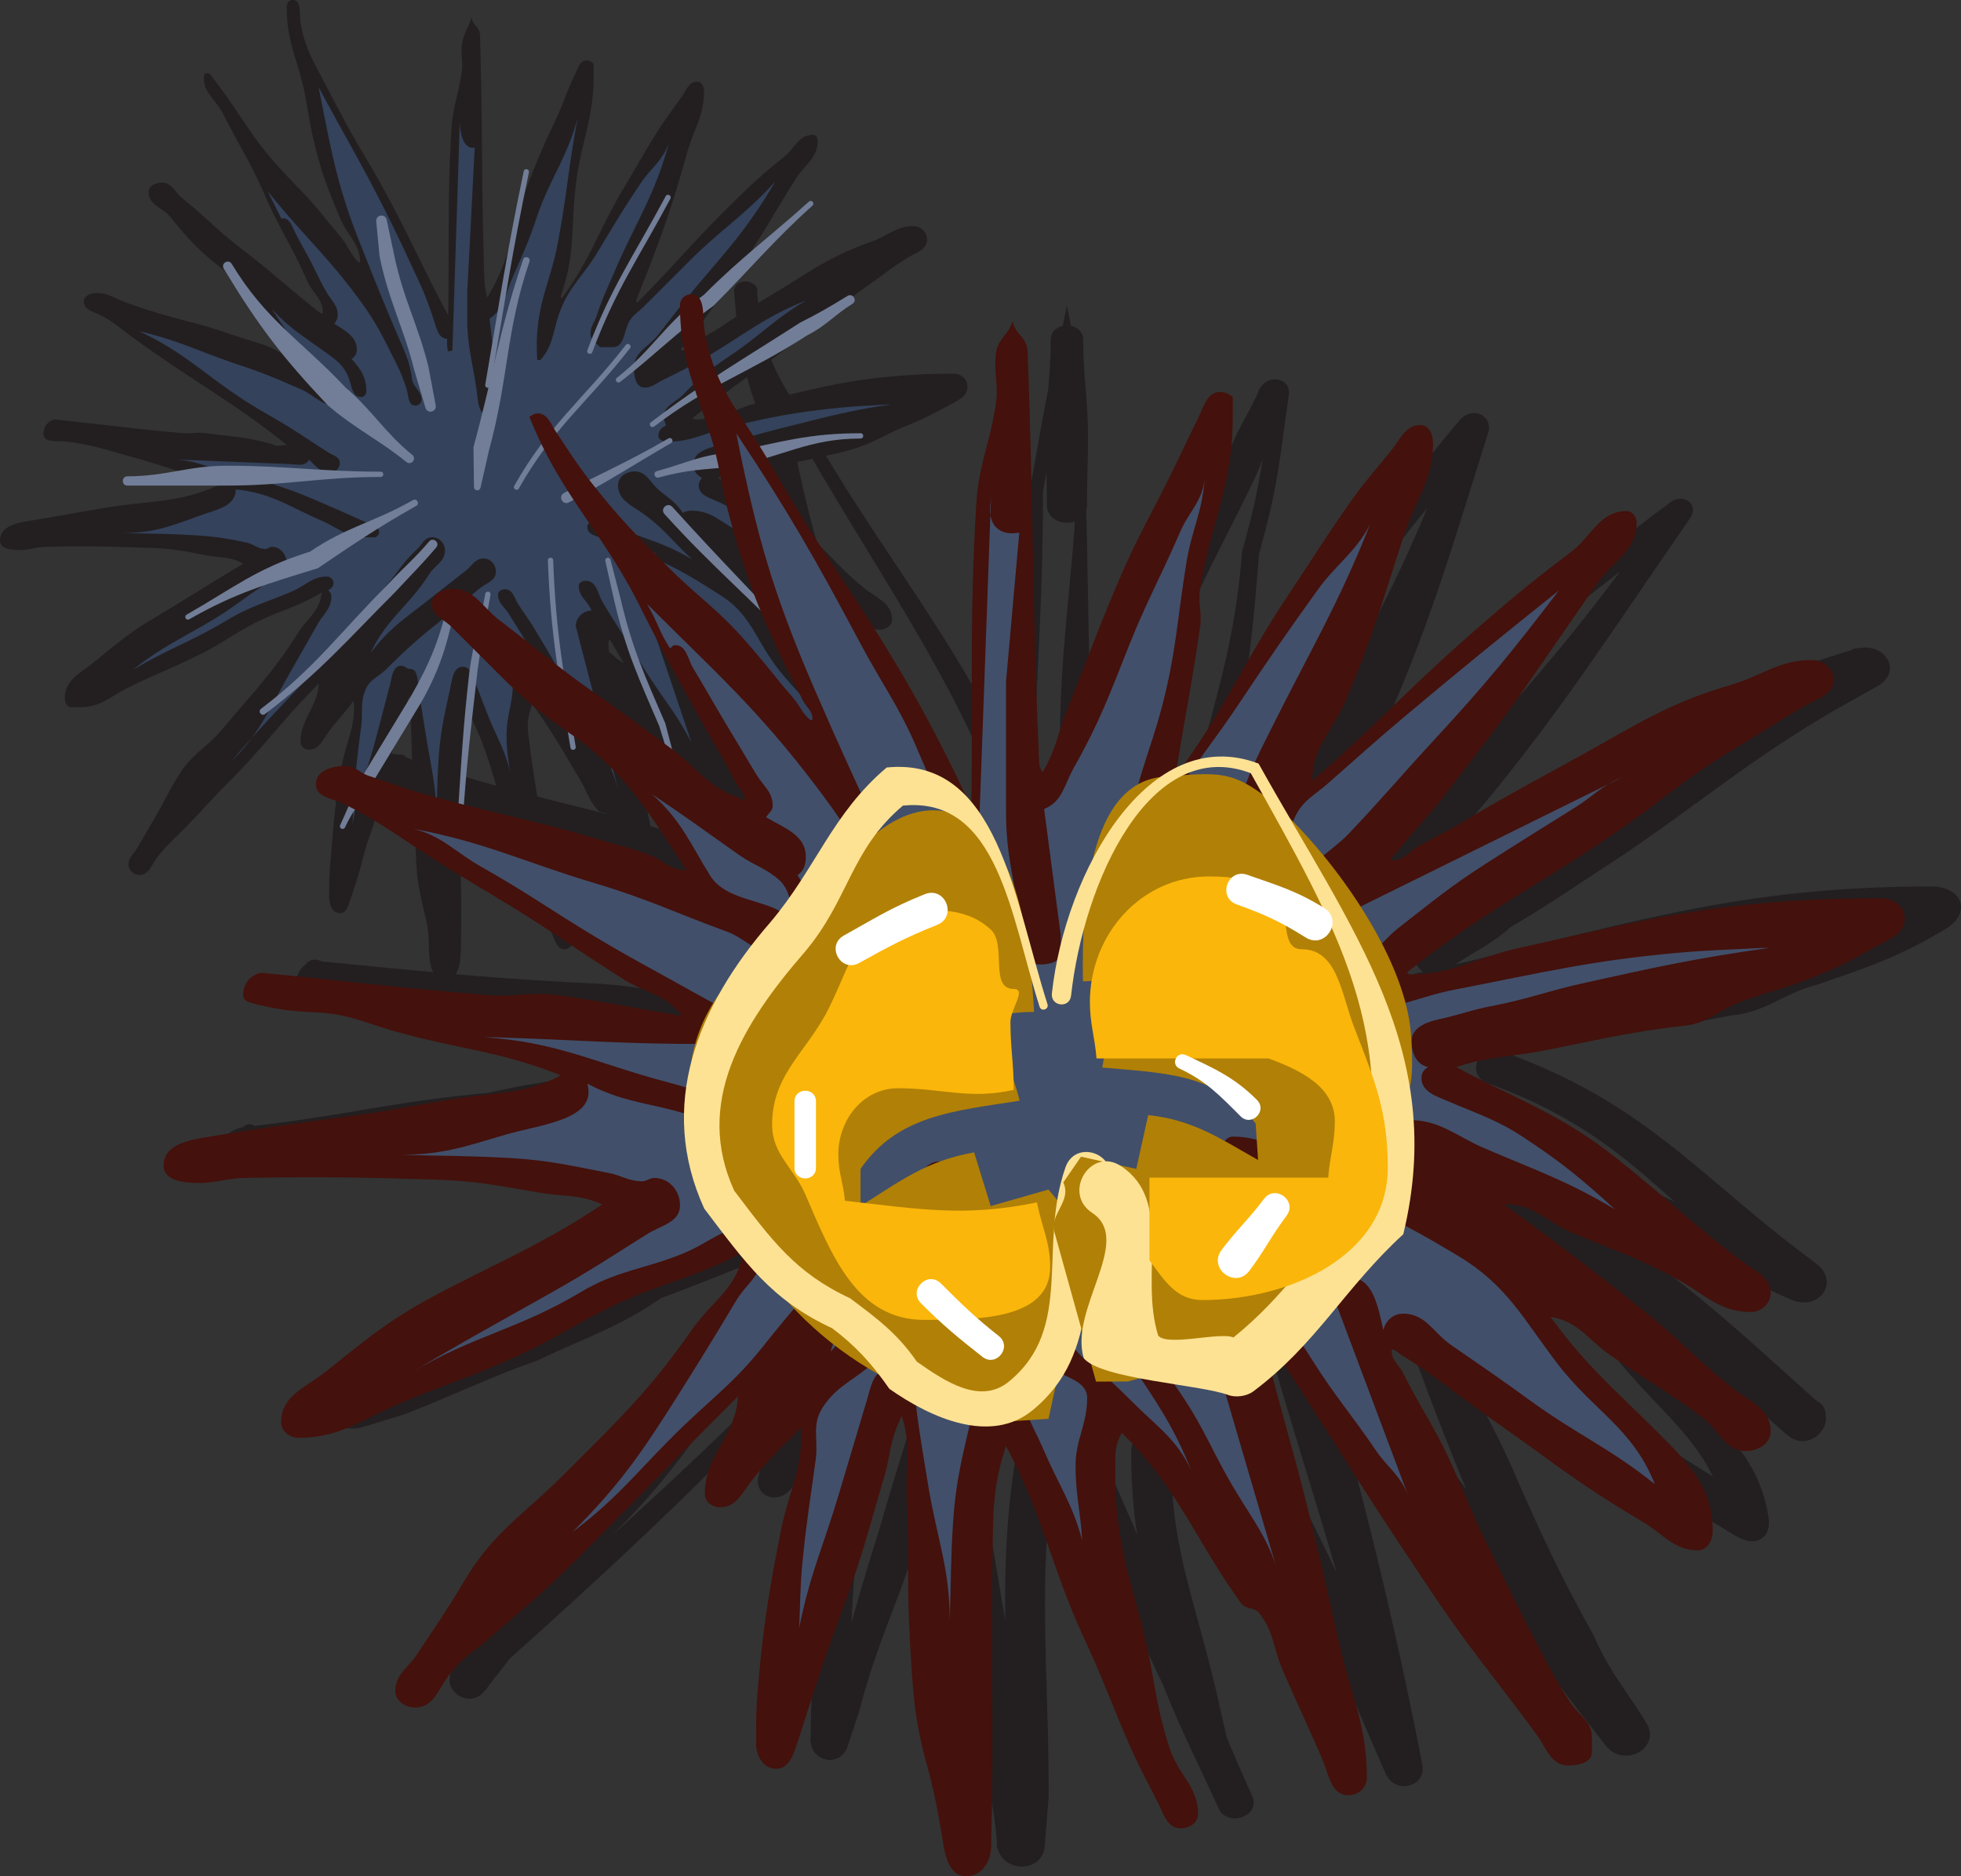
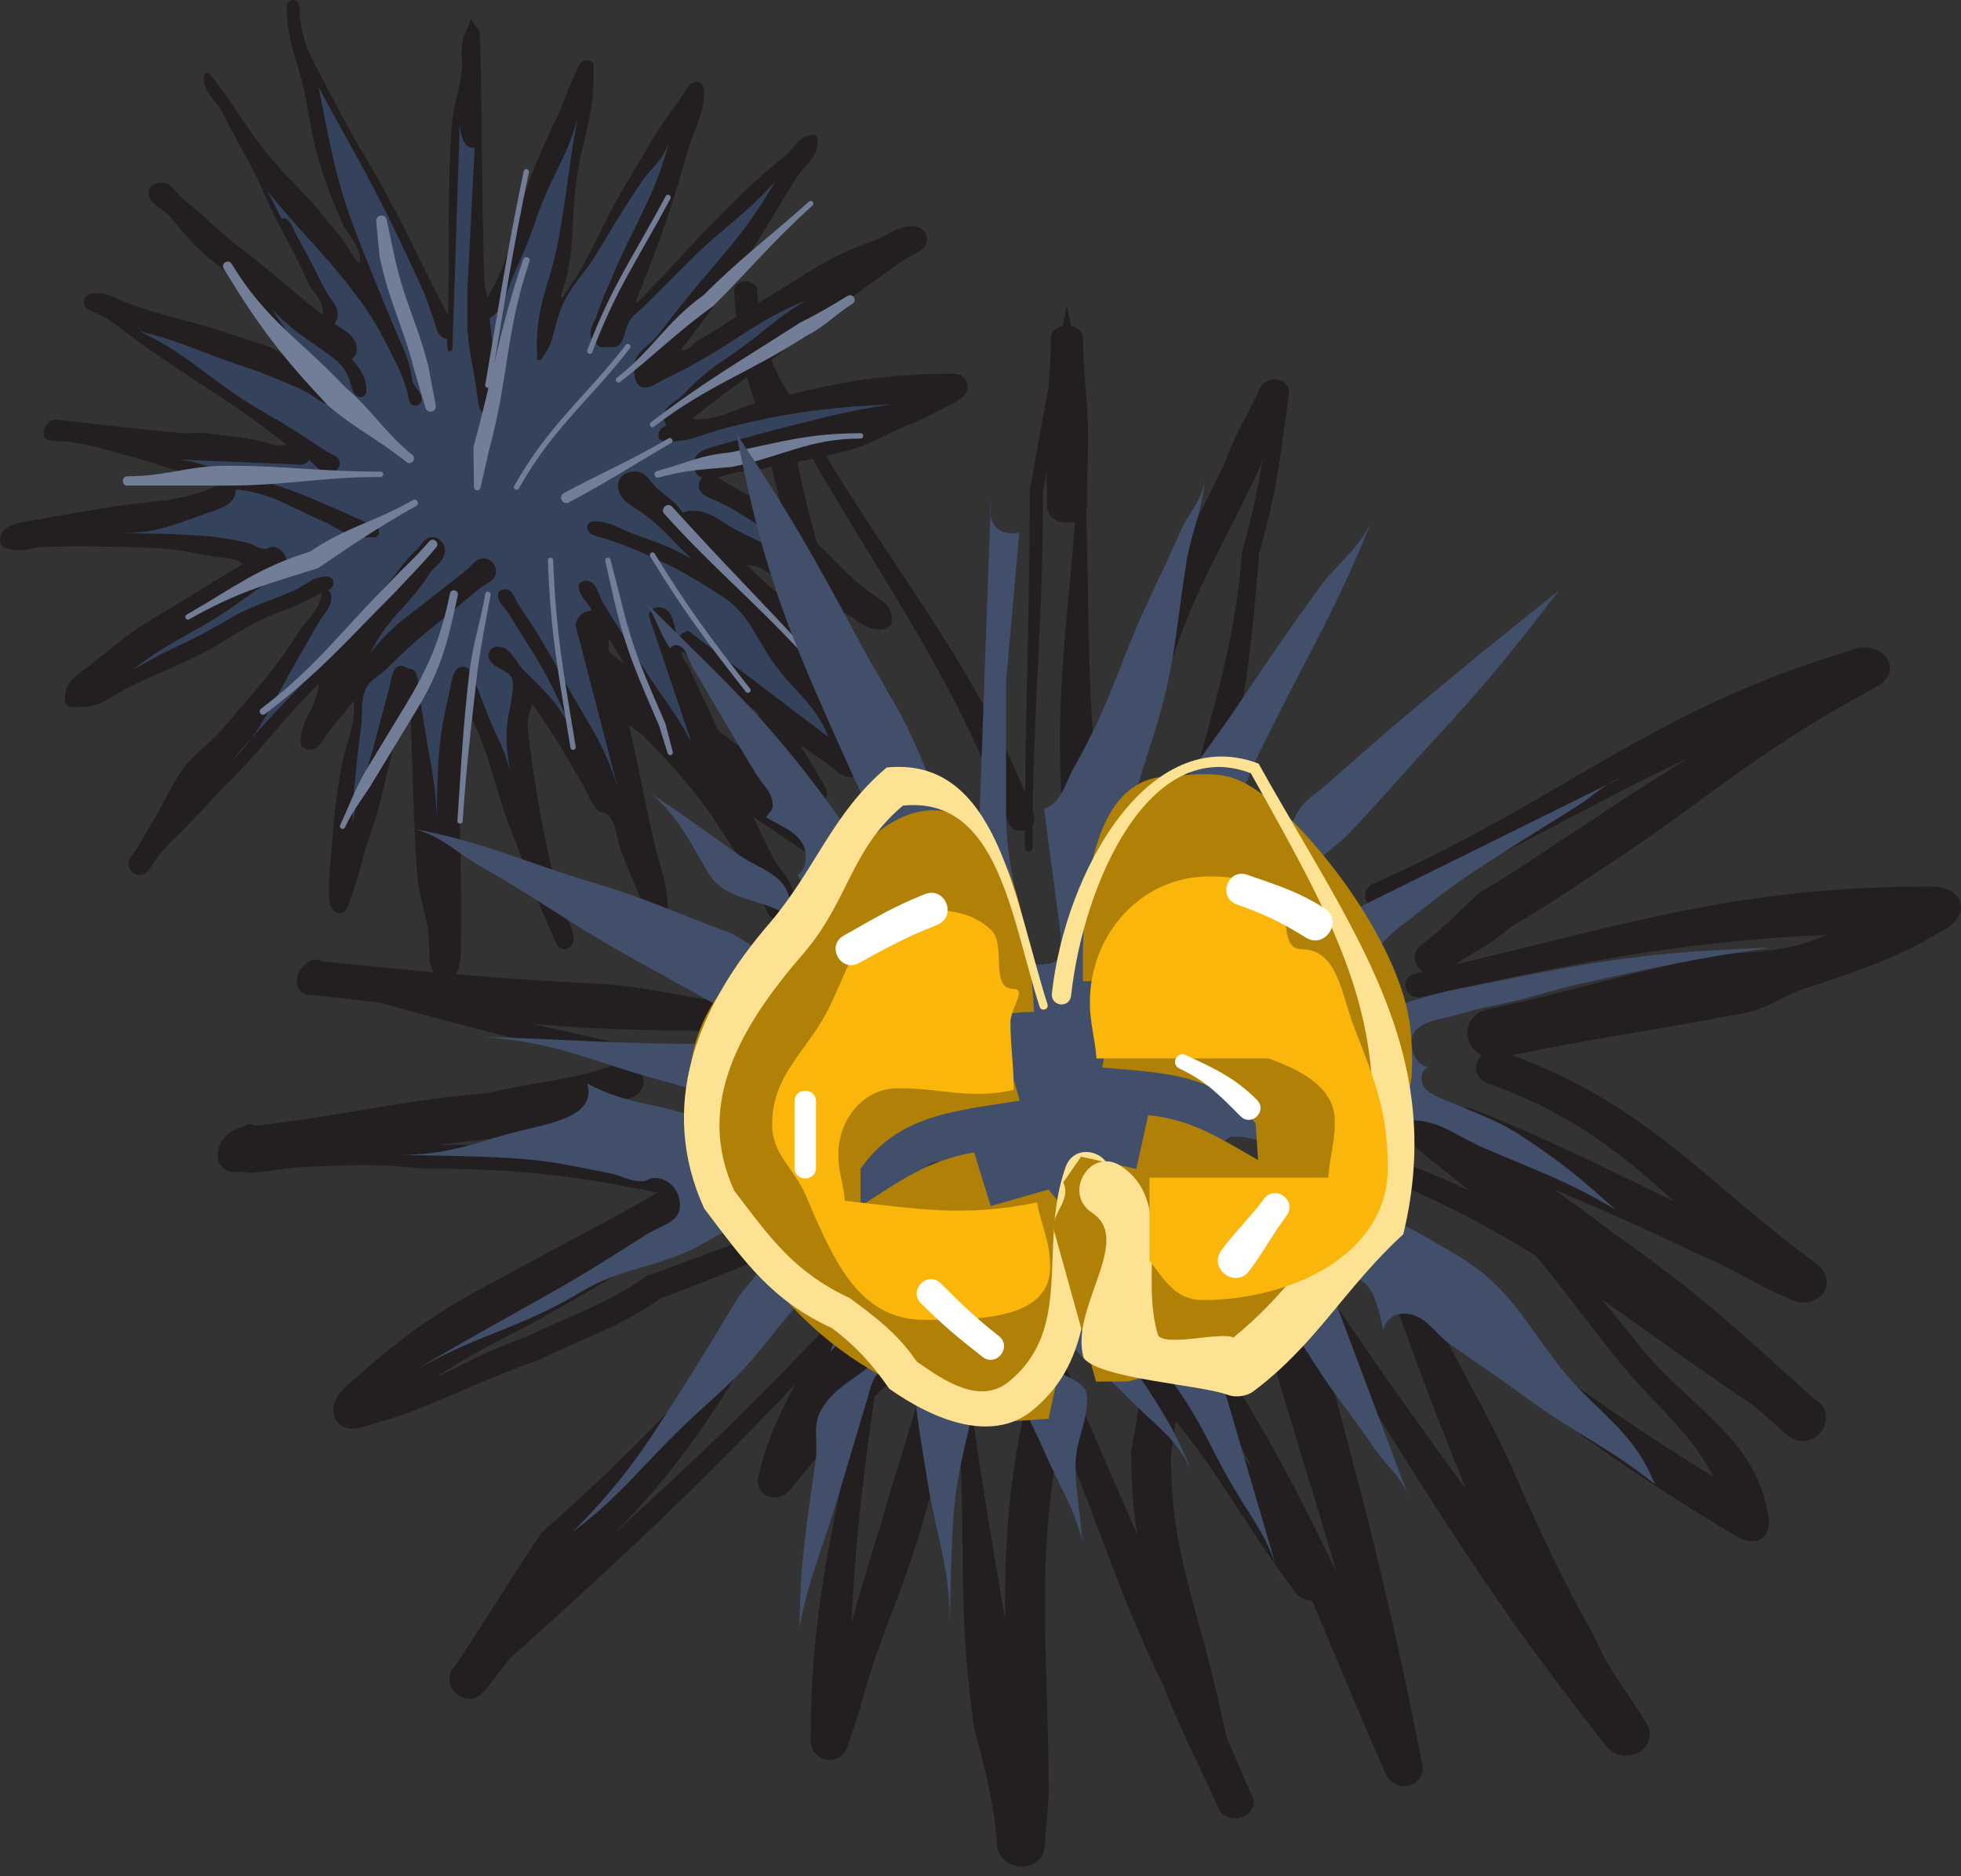
<svg xmlns="http://www.w3.org/2000/svg" width="296.22" height="283.465">
  <rect width="100%" height="100%" fill="#333333" stroke="none" />
  <path fill="#231f20" d="M144.816 141.043c-2.347-5.004-2.96-8.309-3.843-13.844-11.618-24.234-21.016-36.617-25.664-62.937-2.954-7.426-3.809-12.086-4.403-20.043-.207-1.574 1.582-2.051 2.668-1.442.528.207.899.649.801 1.325.234 3.101.617 5.714 1.184 8.207l.457.753c1.418 4.07 3.332 6.766 5.601 10.325 12.184 21.863 25.824 36.293 34.528 59.718.851 2.297-2.985 3.442-3.84 1.149-8.63-23.234-20.387-38.324-32.47-60.012l-.71-1.094.086.22c4.598 26.046 11.371 39.573 22.867 63.554.852 5.371 3.121 8.258 5.399 13.117.75 1.59-1.915 2.598-2.66 1.004" />
  <path fill="#231f20" d="M142.36 134.844c-7.407-16.867-16.102-23.942-28.919-37.742-3.304-2.965-5.98-5.774-8.28-8.547 2.913 6.011 6.023 12.07 11.44 18.55 5.766 12.157 9.188 18.883 15.817 30.782.86 1.547-1.723 2.707-2.582 1.16-6.66-11.953-8.438-19.215-14.227-31.426-6.863-8.21-10.03-15.77-13.793-23.414-3.535-4.957-6.289-9.992-9.714-15.8a69.006 69.006 0 0 0-1.926-2.294l-1.754-3.758a.957.957 0 0 1-.14-.304c-.61-1.305 1.12-2.059 2.09-1.223a.726.726 0 0 1 .401.516c8.489 13.422 15.528 20.203 27.997 31.394 13.199 14.215 18.917 23.684 26.542 41.059.778 1.77-2.18 2.812-2.953 1.047" />
  <path fill="#231f20" d="M124.426 130.586c-4.621-3.106-7.285-4.938-11.903-8.047-2.418-1.828-4.597-3.477-6.668-5.031 4.907 5.414 9.149 11.476 12.743 19.433.722 1.602-1.953 2.579-2.676.977-5.188-11.48-11.3-19.305-18.922-26.922a447.917 447.917 0 0 0-8.871-6.187c-5.207-4.672-8.149-8.567-13.356-13.239a2.222 2.222 0 0 1-.39-.468c-2.559-1.934.613-4.711 3.27-3.887.73-.047 1.359.246 1.6 1.039 5.017 4.441 8.915 6.738 13.985 11.293 9.598 6.523 14.832 10.476 24.137 17.52 4.629 3.117 6.582 5.43 11.21 8.542 3.696 2.489-.464 7.465-4.16 4.977m30.388-2.488c0-20.993.73-32.996.73-53.989 1.734-9.351 2.453-14.77 4.77-23.859l.851-4.137.07.453.79 3.856-.126.504c4.317 30.472.395 49.297 5.606 81.039.285 3.558.437 5.703 1.004 9.265.515 3.25-4.918 3.946-5.434.696-.59-3.7-1.015-5.7-1.308-9.399-5.235-31.882 3.937-50.851.101-81.48-2.172 8.687-2.629 14.113-4.316 23.21 0 21-1.582 32.845-1.582 53.84 0 .692-1.157.692-1.157 0" />
-   <path fill="#231f20" d="M123.906 141.75c-7.46-3.863-12.754-5.004-20.785-8.605-13.289-4.375-22.289-6.56-33.57-10.141 6.828 4.043 11.933 6.945 19.726 11.184 12.668 9.042 21.422 12.273 34.953 20.28 2.41 1.43.028 4.677-2.386 3.247-13.625-8.063-21.621-12.086-34.38-21.192-9.554-5.195-14.437-9.27-23.995-14.984l-4.13-1.969-.98-.351a1.865 1.865 0 0 1-.773-.485l-.246-.117c-3.324-1.574-.695-5.363 2.726-4.61.493-.093.965.02 1.336.442 16.848 5.965 27.535 7.145 44.575 12.754 8.156 3.656 13.246 6.137 20.816 10.055 3.336 1.726.45 6.219-2.887 4.492" />
  <path fill="#231f20" d="M114.813 156.09c-9.82-.52-15.676-.262-25.497-.781a175.33 175.33 0 0 1-9.265-.688c16.75 3.742 31.457 6.68 50.664 15.211l4.226 1.594c1.778.664 1.215 2.695-.699 2.515l-5.015-.48c-26.73-11.875-44.512-14.203-71.567-21.91a253.724 253.724 0 0 0-10.035-1.176 2.964 2.964 0 0 1-.395-.063c-2.949.204-3.011-3.164-1.132-4.539.55-.734 1.425-1.09 2.48-.52 15.895 1.532 25.172 2.56 41.16 3.329 9.856.52 15.492 2.848 25.348 3.367 3.074.164 2.805 4.301-.273 4.14m-3.43-59.515c4.328 8.801 8.43 13.68 13.336 22.477 1.117 2.008-2.242 3.515-3.36 1.508-4.921-8.832-7.746-14.313-12.09-23.145-.62-1.266 1.493-2.102 2.114-.84m83.262-36.672-.036.25a1.11 1.11 0 0 0 .036-.25zm-30.547 58.137c3.441-6.434 4.445-10.93 7.312-17.621 3.79-12.55 8.356-19.145 13.89-31.176 1.423-4.078 3.048-6.25 4.75-9.965.032-.265.141-.48.31-.652 1.253-2.176 4.671-1.523 4.32 1.043l-.036.234a1.141 1.141 0 0 1-.035.25l-.945 6.844c-.875 6.535-1.738 10.426-3.484 16.7-1.164 15.124-2.332 24.077-5.82 38.679-.883 3.172-3.258 4.754-4.141 7.922-.188.672-1.309.422-1.121-.25.882-3.172-.407-5.496.48-8.668 3.445-14.438 6.895-23.09 8.043-38.047 1.484-5.324 2.34-8.953 3.098-13.98l-.531 1.476c-5.442 11.82-10.118 18.707-13.84 31.04-2.914 6.792-5.368 11.093-8.864 17.628-1.086 2.027-4.468.567-3.386-1.457" />
-   <path fill="#231f20" d="M182.625 120.578c14.785-22.371 20.438-36.512 37.828-57.058 1.914-2.262 5.18-.801 4.32 1.93-6.402 20.37-9.722 32.183-19.039 51.769-1.394 3.011-2.496 4.91-3.617 7.922-1.765 4.754-9.715 2.375-7.945-2.38 1.191-3.21 1.824-5.452 3.312-8.667 7.078-14.88 12.895-24.492 18.078-37.309-11.925 14.695-19.968 26.2-31.94 44.32-.395.594-1.388.067-.997-.527" />
-   <path fill="#231f20" d="M197.531 124.438c21.426-19.227 31.918-31.657 54.79-48.543 2.027-1.497 4.39.355 3.007 2.355-15.691 22.684-23.746 35.902-42.633 56.238-3.328 3.582-9.32-.898-5.992-4.484 15.672-16.875 25.934-27.422 37.996-43.633-16.668 12.836-28.027 23.09-45.941 39.168-.817.734-2.043-.367-1.227-1.102" />
  <path fill="#231f20" d="m283.32 103.824-.406.23c.149-.07.285-.144.406-.23zM207.512 133.5c29.449-13.21 41.695-26.117 72.039-35.238.422-.254.851-.36 1.277-.344 4.106-.742 6.567 3.621 2.766 5.754l-.274.152c-.12.086-.257.16-.406.23l-5.746 3.227c-13.227 7.742-20.246 13.985-32.898 22.5-6.114 3.918-9.344 6.332-16.04 10.25-3.27 2.934-6.183 3.98-9.75 6.649-2.957 2.21-6.656-1.77-3.699-3.985 3.387-2.53 5.637-5.082 8.742-7.867 6.59-3.86 10.293-6.629 16.313-10.484a431.715 431.715 0 0 1 15.031-9.707c-14.344 6.664-26.508 14.148-45.289 22.574-2.758 1.238-4.824-2.473-2.066-3.711" />
  <path fill="#231f20" d="M213.832 147.074c30.356-6.808 46.969-13.144 77.906-13.144 4.758 0 6.121 4.043 2.164 6.41-7.214 4.316-11.68 5.754-19.496 8.45-5.265 1.394-7.46 4.089-13.035 4.647-13.543 2.583-21 3.473-34.539 6.317-5.441 1.14-7.348-6.18-1.91-7.32 13.621-2.86 21.168-5.598 34.789-8.2 4.89-.488 7.762-.355 12.383-1.574a154.36 154.36 0 0 0 3.93-1.414c-21.337.926-37.008 3.918-61.212 9.348-2.617.59-3.597-2.934-.98-3.52M95.277 165.879c-7.359 2.64-12.414 4.238-20.07 6.086-3.152.285-6.02.617-8.723.984 14.758.031 23.899.434 38.684 3.688 3.367.742 2.129 5.273-1.238 4.531-15.102-3.324-24.282-4.606-39.953-4.606-7.461-.863-12.625-.476-19.38-.183a217.44 217.44 0 0 1-6.6.816c-.497.051-.907-.027-1.247-.21l-.453.054c-4.902.676-4.297-5.945.437-6.75.477-.476 1.055-.621 1.676-.195 13.625-1.551 21.38-3.73 35.395-4.989 7.379-1.785 12.125-1.734 19.218-4.28 3.754-1.348 6.008 3.706 2.254 5.054" />
  <path fill="#231f20" d="M109.043 182.84c-10.742 6.512-17.453 10.887-28.777 17.14-5.711 2.95-10.07 5.168-14.422 8.106 4.449-2.094 8.07-4.176 13.535-6.063 6.82-3.312 12.062-4.898 18.312-9.234 8.899-3.348 15.004-5.297 23.329-9.16 2.222-1.035 3.949 1.96 1.726 2.992-8.43 3.91-13.883 6.11-22.894 9.5-6.457 4.48-11.618 6.004-18.665 9.426-7.48 2.582-12.699 5.312-20.18 8.152l-6.144 1.883c-4.418 1.387-6.066-3.004-2.758-5.977 8.395-7.53 13.684-11.417 23.579-16.527 11.207-6.191 18.359-9.59 28.992-16.039 4.308-2.613 8.676 3.188 4.367 5.8" />
  <path fill="#231f20" d="M123.004 188.828c-11.477 17.48-16.477 29.274-30.586 43.164 13.02-11.781 23.457-21.719 37.703-37.242 1.102-1.2 3.11.281 2.008 1.484-20.258 22.07-31.988 33.59-55.14 54.364l-3.048 3.91-.3.445c-.13.192-.27.356-.426.488-2.055 2.637-5.8.47-5.246-2.195-.055-.527.152-1.047.73-1.484 5.04-7.551 7.934-12.48 13.043-20.125 17.14-15.38 26.735-25.282 39.02-43.992.879-1.344 3.12-.157 2.242 1.183m11.293 7.809c-3.016 19.308-4.91 32.355-5.672 48.511 1.203-4.332 2.457-8.546 4.195-14.074 2.598-9.066 4.461-14.445 7.059-23.77.934-3.35 6.539-2.093 5.605 1.258-2.601 9.336-4.207 14.848-6.808 23.926-3.164 10.075-6.227 15.758-8.817 25.832l-1.828 5.528c-1.031 3.125-5.304 2.445-5.558-.664a1.365 1.365 0 0 1-.012-.774c.07-25.75 6.078-40.101 10.117-65.988.16-1.027 1.88-.813 1.719.215" />
  <path fill="#231f20" d="m157.848 278.434-.04.46c.028-.144.04-.3.04-.46zm-11.852-71.637c1.89 15.246 3.754 25.484 5.848 37.996-.137-11.469.43-22.172 4.054-36.43.817-3.199 4.497-3.718 5.672-.61l1.707 4.52c3.328 7.594 5.899 13.614 8.5 19.547-.593-3.832-.91-7.828-.91-12.703.563-3.031 1.008-5.258 1.29-8.289.32-3.445 6.077-3.012 5.757.43-.297 3.195-.43 5.113-1.023 8.304 0 10.891 1.734 16.735 4.554 27.118 1.66 5.953 2.493 9.734 3.82 15.699a271.596 271.596 0 0 0 3.868 8.91c1.082 2.383-1.649 3.977-3.613 3.25-.625-.207-1.168-.652-1.473-1.394-3.207-7.067-5.469-11.313-8.367-18.594-7.094-14.692-9.407-23.668-15.47-37.922-3.89 19.582-1.8 33.117-1.8 54.742l-.562 7.063c0 .16-.012.316-.04.46-.304 3.88-5.667 4.06-6.925.868-.246-.407-.36-.899-.281-1.473-.575-6.57-1.727-10.469-3.38-16.894-3.187-21.06-.628-33.34-3.234-54.399-.148-1.203 1.86-1.402 2.008-.2m80.954-47.925c21.937 7.875 29.503 18.824 47.292 31.938 3.813 2.8.594 7.359-3.691 5.539-5.512-2.352-8.203-4.391-13.68-6.72-14.082-6.702-22.445-10.136-37.101-16.065-4.391-1.778-1.422-7.684 2.968-5.907 12.336 4.989 19.813 8.836 30.188 13.895-7.727-7.012-15.145-13.211-28.121-17.867-3.578-1.286-1.434-6.098 2.144-4.813M209.43 268.203l-.106-.215c-.004.004.047.114.106.215zm5.402-1.734.059.344a1.883 1.883 0 0 0-.059-.344zm-42.973-79.094c14.149 19.219 22.203 33.605 30.04 50.2-3.704-12.884-7.758-24.973-12.169-41.255-1.226-4.535 6.356-6.187 7.583-1.656 7.519 27.77 12.027 43.813 17.519 71.805.031.117.05.234.059.344.394 3.117-3.977 4.226-5.461 1.39a2.238 2.238 0 0 1-.153-.324c-13.77-31.16-19.054-49.918-40.312-78.79-1.274-1.726 1.62-3.44 2.894-1.714" />
  <path fill="#231f20" d="M169.453 201.402c14.606 11.793 20.113 21.188 31.215 36.125 2.242 3.02-2.805 6.04-5.047 3.02-10.86-14.613-14.586-24.91-28.871-36.45-2.004-1.617.7-4.316 2.703-2.695m-16.437-22.558c-2.965 2.664-4.207 5.129-6.364 8.273-6.824 6.125-10.836 10.906-15.078 17.047 9.145-8.394 18.73-15.086 31.133-24.25 3.121-2.309 6.977 1.895 3.856 4.2-19.422 14.35-32.215 22.093-47.067 40.8-2.039 2.566-5.664 1.129-4.918-1.953 1.5-6.191 3.422-9.844 6.422-15.5 6.535-10.129 10.516-15.8 20.023-24.332 2.465-3.598 4.106-5.27 7.5-8.316 2.997-2.688 7.489 1.343 4.493 4.03m69.156-2.839c10.762 9.656 16.273 15.773 24.996 26.734 7.828 9.996 18.184 14.172 19.988 26.602.457 3.12-1.992 4.488-4.91 2.738-18.305-10.945-27.426-18.187-43.984-30.441-2.973-2.196.703-6.196 3.676-3.996 14.113 10.441 23.019 16.902 36.8 25.421-3.273-6.812-9.347-11.175-14.867-18.226-8.613-10.816-12.918-17.652-23.535-27.184-1.227-1.097.61-2.746 1.836-1.648" />
  <path fill="#231f20" d="M248.625 260.191c.164.27.254.442.328.614a3.126 3.126 0 0 0-.328-.614zm-54.77-74.828c10.614 15.922 18.875 27.793 27.633 39.657-4.734-11.446-7.402-19.043-11.808-30.903-1.035-2.789 3.625-4.183 4.66-1.394 4.617 12.425 9.98 19.148 15.172 31.574 4 8.969 6.367 14.058 11.222 22.773 2.215 5.22 4.801 8.121 7.84 13.047.192.278.297.485.38.688 1.476 3.41-3.36 6.074-6.087 3.254a3.113 3.113 0 0 1-.289-.332c-22.883-28.844-31.426-46.364-51.7-76.77-1.187-1.777 1.79-3.375 2.977-1.594m1.333-15.203c10.414 2.887 19.039 6.106 26.855 9.75-6.188-4.832-12.012-9.605-19.52-16.344-3.402-3.054 1.704-7.636 5.106-4.582 13.21 11.856 21.93 16.45 36.004 27.274 12.765 8.851 19.219 15.015 30.746 25.363 1 .524 1.398 1.281 1.383 2.074.566 2.766-3.09 5.547-5.832 3.051a3.445 3.445 0 0 1-.387-.3 274.187 274.187 0 0 0-4.52-3.973c-25.84-17.473-39.66-30.688-70.855-39.344-2.211-.61-1.188-3.582 1.02-2.969M163.625 51.375c0 5.707.723 8.809.723 14.516 0 4.144-.145 6.218-.145 10.367 0 3.629-6.066 3.629-6.066 0 0-4.149-.145-6.223-.145-10.367 0-5.707.723-8.809.723-14.516 0-2.938 4.91-2.938 4.91 0M44.195 0c1.383 0 .98 2.004 1.203 3.367.563 3.45 1.582 5.278 3.207 8.344 2.489 4.691 3.852 7.457 6.579 12.031 5.414 9.043 7.578 14.617 12.511 23.903.18-10.891-.12-17.047.48-27.915.18-3.527 1.126-5.472 1.587-8.984.199-1.543-.18-2.465.02-4.008.218-1.703 1-2.508 1.44-4.172.102 1.184 1.266 1.543 1.286 2.727.398 14.137.199 22.137.64 36.254.04 1.305.082 2.125.48 3.367 3.911-6.535 3.77-11.246 6.579-18.285 1.445-3.61 2.367-5.617 4.012-9.145 1.082-2.324 1.422-3.808 2.566-6.093.5-1.004.723-2.246 1.844-2.246.441 0 .703.218 1.043.48v1.926c0 6.597-2.004 10.125-2.727 16.683-.703 6.453-.062 10.368-2.246 16.52.04.121.078.203.16.32 4.45-6.094 5.594-10.363 9.465-16.84 1.945-3.25 2.965-5.156 4.973-8.343 1.324-2.106 2.265-3.246 3.687-5.293.703-1.024 1.063-2.246 2.328-2.246.68 0 1.043.761 1.043 1.445 0 3.77-1.566 5.672-2.566 9.305-2.469 8.882-4.293 13.753-7.7 22.296.04.122.079.2.161.32 5.191-5.195 7.797-8.44 12.992-13.636 3.406-3.41 5.371-5.332 9.145-8.34 1.683-1.344 2.246-3.37 4.41-3.37.441 0 .723.44.723.882 0 2.629-1.989 3.652-3.372 5.855-2.406 3.832-3.687 6.118-6.093 9.946-1.965 3.11-3.192 4.832-5.293 7.86-1.867 2.667-3.008 4.151-4.973 6.737-.32.442-1.285 1.285-.723 1.285 1.063 0 1.422-.902 2.325-1.445 1.445-.863 2.285-1.324 3.691-2.246 4.41-2.926 7.078-4.39 11.55-7.219 4.13-2.605 6.638-3.949 11.227-5.613 2.368-.863 3.57-2.246 6.098-2.246 1.121 0 2.082.883 2.082 2.004 0 1.484-1.46 1.906-2.727 2.648-2.343 1.403-3.527 2.446-5.773 4.008-3.61 2.527-5.555 4.172-8.984 6.899-6.836 5.457-11.11 8.003-17.965 13.476.14.02.242.16.398.16 4.114 0 6.2-1.746 10.188-2.726 8.761-2.188 13.758-3.45 22.781-4.012 2.402-.14 3.77-.16 6.176-.16 1.082 0 2.004.844 2.004 1.926 0 1.464-1.285 2.043-2.567 2.726-2.386 1.262-3.75 2.047-6.258 3.047-3.77 1.504-5.671 3.027-9.625 4.012-4.71 1.164-7.437 1.644-12.19 2.566-2.747.52-4.45.403-7.06 1.445 5.497 3.286 9.004 4.61 13.797 8.82 3.348 2.93 4.852 5.075 8.344 7.86 1.902 1.528 4.168 2.29 4.168 4.735 0 .921-.922 1.523-1.844 1.523-2.187 0-3.148-1.344-5.054-2.406-3.586-2.028-5.774-2.969-9.461-4.813-2.149-1.062-3.211-2.445-5.617-2.566 4.113 4.11 6.937 5.894 11.39 9.625 3.008 2.527 4.45 4.289 7.219 7.058 1.441 1.442 3.367 1.965 3.367 4.008 0 1.125-.883 2.086-2.004 2.086-2.066 0-2.547-2.023-4.09-3.367-2.968-2.605-4.933-3.79-8.02-6.258-1.667-1.324-2.366-2.906-4.491-3.207 3.207 4.813 5.855 6.88 9.46 11.39 2.43 3.048 4.333 5.153 4.333 9.063 0 .801-.403 1.684-1.204 1.684-1.902 0-2.664-1.363-4.25-2.406-3.449-2.286-5.375-3.75-8.664-6.258-4.789-3.668-7.117-6.293-12.027-9.781-.262-.184-.805-.743-.805-.403 0 1 .684 1.442 1.125 2.324.723 1.465 1.043 2.387 1.766 3.852 2.363 4.73 3.328 7.598 5.293 12.512 1.902 4.793 3.144 7.418 5.453 12.031 1.223 2.465 3.207 3.57 3.207 6.336 0 .96-.723 1.844-1.683 1.844-1.563 0-2.106-1.422-2.97-2.727-1.784-2.687-2.866-4.21-4.652-6.898-2.644-3.989-4.109-6.317-6.574-10.426-4.812-8.02-7.039-12.793-11.87-20.856-.02.141-.161.243-.161.403 0 3.949 1.465 6.035 2.406 9.867 1.903 7.656 2.625 12.05 4.328 19.73.965 4.391 2.246 6.875 2.246 11.387v1.285c0 .703-.742 1.121-1.441 1.121-1.566 0-1.727-1.902-2.246-3.367-1.266-3.469-2.285-5.355-3.531-8.824-.68-1.922-.442-3.406-1.762-4.973-.441-.52-1.164-.3-1.606-.8-1.402-1.543-1.644-2.848-2.726-4.653-2.707-4.512-4.11-7.137-7.219-11.39-.34 1.226-.64 1.925-.64 3.21 0 .82.058 1.282.16 2.086 1.062 8.059 1.843 12.59 3.691 20.532.48 2.066.66 3.328 1.441 5.293.66 1.683 1.606 2.586 1.606 4.41 0 .785-.582 1.527-1.363 1.527-1.125 0-1.407-1.226-1.848-2.246-1.062-2.488-1.723-3.91-2.727-6.418-1.382-3.469-1.984-5.516-3.367-8.984-2.789-6.977-3.047-11.508-6.578-18.125-.441 3.43-1.043 5.355-1.144 8.824-.32 10.324.222 16.14.023 26.465-.04 2.125-.121 4.972-2.246 4.972-3.45 0-2.149-4.992-2.887-8.34-.765-3.507-1.426-5.554-1.605-9.144-.5-9.863-.602-15.457-.961-25.344-2.508 6.274-2.93 10.145-4.653 16.684-.863 3.289-1.746 5.031-2.566 8.34-.562 2.265-1.023 3.55-1.766 5.773-.32.965-.582 2.086-1.605 2.086-1.14 0-1.606-1.344-1.606-2.484 0-1.965 0-3.11.165-5.055.52-5.836.66-9.164 1.761-14.918.723-3.726 2.106-5.812 1.766-9.625-1.422 1.945-2.445 2.887-3.852 4.813-.879 1.203-1.382 2.566-2.886 2.566-.66 0-1.282-.46-1.282-1.121 0-3.59 2.567-5.234 2.727-8.824-5.574 5.574-8.063 9.343-13.637 14.918-2.804 2.808-4.25 4.574-7.058 7.379-1.543 1.546-2.567 2.406-3.848 4.171-.781 1.082-1.145 2.407-2.488 2.407-.903 0-1.684-.703-1.684-1.606 0-1.062.742-1.504 1.285-2.406.883-1.48 1.364-2.367 2.246-3.848 1.684-2.828 2.407-4.593 4.168-7.379 1.989-3.129 4.211-4.07 6.578-6.898 4.532-5.414 7.461-8.3 11.23-14.277 1.505-2.387 3.407-3.43 3.688-6.258-4.21 2.527-7.136 2.89-11.39 5.297-2.703 1.523-4.13 2.625-6.895 4.007-4.254 2.13-6.82 3.008-11.07 5.133-2.649 1.325-4.09 2.89-7.059 2.89H10.75c-.645 0-.965-.722-.965-1.366 0-2.684 2.246-3.707 4.332-5.371 3.27-2.606 5.074-4.27 8.66-6.418 5.457-3.266 8.485-5.23 13.957-8.5-1.925-1.145-3.406-.864-5.613-1.285-3.207-.622-5.074-1.024-8.344-1.122-6.195-.199-9.683-.3-15.879-.16-1.504.02-2.343.48-3.847.48-1.325 0-3.051-.12-3.051-1.445 0-1.921 2.105-2.586 4.012-2.886 4.75-.782 7.437-1.305 12.191-2.086 6.738-1.121 10.969-.64 17.164-3.528-1.562-1.043-2.848-.902-4.652-1.445-3.508-1.043-5.453-1.762-8.985-2.726-3.648-1-5.714-1.743-9.464-2.247-1.485-.199-3.688.301-3.688-1.203 0-1.043.621-1.843 1.606-2.164 7.496.801 11.75 1.383 19.246 2.063 1.425.12 2.265-.156 3.691.023 4.211.559 6.719.582 10.746 1.922l1.445-.16c-5.796-4.629-9.406-6.817-15.558-10.906-3.11-2.067-4.856-3.246-7.863-5.453-1.762-1.286-2.707-2.188-4.653-3.208-1.12-.582-2.566-.804-2.566-2.085 0-.903 1.023-1.286 1.926-1.286 1.843 0 2.765.82 4.492 1.446 3.851 1.383 6.136 2.004 10.105 3.047 2.848.742 4.434 1.324 7.219 2.246 2.324.761 3.79 1.043 5.934 2.246.523.281 1.445 1.16 1.445.562 0-2.066-1.606-2.867-2.727-4.574-2.304-3.469-3.59-5.676-6.898-8.18-3.61-2.726-5.512-4.632-8.34-8.183-1.223-1.543-3.371-1.864-3.371-3.848 0-.96 1.043-1.445 2.008-1.445 1.523 0 1.945 1.465 3.129 2.406 3.507 2.809 5.25 4.813 8.82 7.54 4.55 3.491 6.918 5.737 11.39 9.304.301.242.962.804.962.402 0-2.125-1.563-2.95-2.407-4.894-2.246-5.192-4.172-7.801-6.414-12.993-2.105-4.894-3.87-7.418-6.258-12.191-1.062-2.125-2.886-2.988-2.886-5.375 0-.281.097-.46.16-.719h.64c4.391 5.492 5.997 9.262 10.747 14.434 2.57 2.808 4.21 4.254 6.578 7.223 1.101 1.382 1.824 2.125 2.886 3.527.485.64.684 1.082 1.125 1.765.243.36.403.622.641.961.223.301.805.942.805.563 0-2.707-1.828-3.852-2.89-6.336-2.106-4.895-3.188-7.8-4.329-12.996-.785-3.59-.883-5.774-1.926-9.3-1.125-3.794-1.926-5.997-1.926-9.95 0-.5.38-.961.883-.961" />
  <path fill="#34425c" d="M48.125 13.152c4.031 7.563 6.598 11.73 10.426 19.41 1.886 3.77 2.867 5.958 4.652 9.786 1.102 2.367 1.586 3.789 2.406 6.257.38 1.165.684 2.567 1.926 2.567 0 .742-.039 1.223.16 1.926.239-.04.403-.102.64-.16l1.126-34.653c0 1.785.5 4.352 2.246 4.012l-1.125 21.816v4.012c0 4.352.863 6.758 1.445 11.066.2 1.504.239 3.528 1.762 3.528.602 0 .926-.38 1.445-.64v-2.567l-1.28-11.387c2.202-1.465 2.323-3.492 3.366-5.938 1.504-3.507 2.485-5.511 3.688-9.144 2.027-6.094 4.613-9.043 6.258-15.238-1.407 7.398-1.625 11.691-3.047 19.09-.985 5.152-2.61 7.921-3.051 13.152-.14 1.664-.078 2.648-.02 4.332h.504c1.844-2.125 1.844-4.05 2.727-6.734 1.383-4.192 3.668-5.836 5.934-9.625 2.425-4.051 3.808-6.36 6.417-10.27 1.645-2.465 3.407-3.45 4.329-6.254-2.102 7.941-4.91 11.848-8.18 19.41-1.102 2.586-1.844 4.051-2.727 6.739-.359 1.101-.96 1.64-.96 2.804 0 .961.82 1.305 1.44 2.004h1.927c1.562 0 1.683-1.922 2.246-3.367.543-1.383 1.504-1.824 2.566-2.887l6.738-6.738c4.871-4.871 8.34-6.899 12.993-12.031-3.47 5.914-5.997 8.945-10.426 14.117-2.91 3.41-4.473 5.453-7.219 8.984-1.504 1.922-3.691 2.606-3.691 5.051 0 1.324.28 2.969 1.605 2.969 1.145 0 1.703-.621 2.727-1.125 2.047-1.02 3.289-1.602 5.293-2.727 6.398-3.61 9.547-6.574 16.363-9.3-4.672 2.746-6.738 5.132-11.23 8.18-3.008 2.023-4.711 3.308-7.22 5.933-1.241 1.304-3.046 1.726-3.046 3.531 0 .5.281.781.32 1.281-.68.242-1.12.785-1.12 1.528 0 .617.741.878 1.362.878 3.57 0 5.434-1.222 8.903-2.085 6.597-1.645 10.406-2.364 17.164-3.047 2.726-.262 4.312-.301 7.058-.48h-.402 1.043c-6.215.882-9.645 1.862-15.719 3.366-3.972.985-6.156 1.645-10.105 2.727-1.867.504-4.012 1.023-4.012 2.969 0 .922.461 1.605 1.281 2.007-.238.36-.48.66-.48 1.122 0 1.421 1.426 1.843 2.726 2.406 2.086.902 3.192 1.722 5.137 2.887 3.547 2.144 5.07 4.09 8.18 6.898-3.832-2.285-6.137-3.309-10.106-5.293-2.648-1.324-4.011-3.047-6.98-3.047-.54 0-.903.078-1.363.32-1.043-1.585-2.086-2.168-3.528-3.37-1.402-1.16-1.926-2.887-3.77-2.887-1.261 0-2.488.824-2.488 2.086 0 2.246 2.047 3.027 3.852 4.332 3.168 2.285 4.453 4.25 7.379 6.894-3.23-1.922-5.293-2.566-8.824-3.848-2.325-.843-3.61-1.925-6.094-1.925-.48 0-.961.32-.961.804 0 1.403 1.723 1.48 3.047 1.922 3.008 1.004 4.672 1.727 7.539 3.047 3.91 1.828 5.996 3.13 9.625 5.457 4.27 2.727 5.074 6.156 8.02 10.266 3.128 4.351 6.195 6.074 8.18 11.07l-21.173-16.043c-.781.3-1.406.64-1.605 1.445-.5-2.187-.64-4.976-2.887-4.976-.742 0-1.402.543-1.445 1.285l6.418 19.09c-2.61-4.953-4.832-7.238-7.7-12.031-2.125-3.551-3.511-5.453-5.617-8.985-.84-1.422-.98-3.367-2.644-3.367-.5 0-1.043.3-1.043.8 0 1.626 1.324 2.188 1.926 3.692-1.286.059-2.247.98-2.407 2.246l6.575 25.344c-1.864-7.058-4.73-10.426-8.18-16.844-1.582-2.968-2.586-4.632-4.332-7.539-.98-1.664-1.684-2.547-2.727-4.172-.62-.98-.82-2.246-2.004-2.246-.5 0-1.043.301-1.043.805 0 1.281.922 1.805 1.606 2.887.922 1.484 1.48 2.367 2.406 3.847 3.106 4.914 4.73 7.903 6.895 13.317-1.985-3.79-3.887-5.496-6.895-8.504-1.523-1.524-2.008-3.688-4.172-3.688-.703 0-1.285.582-1.285 1.286 0 2.164 3.691 2.003 3.691 4.168 0 3.148-.964 4.875-.964 8.02 0 2.065.222 3.25.484 5.296-.781-3.352-1.945-4.996-3.21-8.184-.884-2.246-1.364-3.527-2.247-5.773-.32-.844-.68-1.766-1.602-1.766-1.464 0-1.625 1.785-1.925 3.207-.903 4.133-1.485 6.52-1.766 10.75-.238 3.489-.2 5.473-.32 8.98 0-4.59-.703-7.175-1.442-11.706-.543-3.25-.843-5.094-1.285-8.344-.14-1.102-.16-2.566-1.281-2.566-.543 0-.742-.48-1.285-.48-1.364 0-1.422 1.745-1.766 3.046-.883 3.309-1.363 5.195-2.246 8.504-1.281 4.871-2.707 7.52-3.367 12.512.12-2.446.082-3.832.32-6.258.32-3.309.524-5.211.965-8.5.3-2.188-.16-3.57.64-5.613.641-1.625 1.965-1.97 3.208-3.211 3.129-3.125 5.054-4.79 8.504-7.54 2.203-1.765 3.406-2.886 5.613-4.652 1.043-.82 2.406-1.14 2.406-2.484 0-1.063-.781-2.008-1.844-2.008-1.324 0-1.765 1.125-2.808 1.926-2.328 1.804-3.61 2.847-5.934 4.652-3.492 2.727-5.695 4.172-8.344 7.7 2.426-5.212 5.735-7.016 8.825-11.868.882-1.406 2.406-1.926 2.406-3.613 0-1.082-.844-2.004-1.926-2.004-1.203 0-1.523 1.125-2.406 1.926-2.266 2.086-3.047 3.828-5.133 6.093-3.027 3.27-4.273 5.516-7.219 8.825-5.976 6.695-9.765 10.144-15.558 17.004 4.129-4.133 5.472-7.418 8.34-12.512 1.804-3.188 2.847-4.992 4.652-8.18.883-1.566 2.086-2.367 2.086-4.172 0-.422-.16-.703-.485-.965.461-.257.805-.578.805-1.12a.974.974 0 0 0-.965-.962c-2.242 0-3.246 1.364-5.293 2.247-3.828 1.64-6.215 2.203-9.785 4.328-5.414 3.25-8.844 4.293-14.277 7.539 4.332-3.45 7.281-4.692 12.031-7.54 3.05-1.824 4.594-3.167 7.54-5.132 1.624-1.082 3.69-1.485 3.69-3.45 0-1.3-.94-2.484-2.246-2.484-.402 0-.562.32-.96.32-1.184 0-1.747-.722-2.891-.964-3.125-.68-4.992-.942-8.18-1.121-4.05-.243-6.355-.2-10.426-.32 4.75 0 7.399-1.126 11.871-2.727 2.344-.844 5.133-1.344 5.133-3.852 5.313.504 7.961 2.547 12.832 4.653 2.567 1.101 3.93 2.566 6.739 2.566h1.605c.2-.242.48-.379.48-.723 0-.96-1.042-1.14-1.925-1.523-2.125-.902-3.328-1.504-5.453-2.406-2.97-1.282-4.633-2.024-7.704-3.047-3.187-1.063-5.09-1.383-8.34-2.246-2.726-.723-4.23-1.586-7.058-1.766h1.203-.398l15.797.645c1.304 0 2.668.5 3.289-.645 1.023.945 1.707 1.926 3.129 1.926.824 0 1.523-.621 1.523-1.442 0-.921-1-1.125-1.766-1.605-2.125-1.344-3.328-2.188-5.453-3.527-2.945-1.868-4.793-2.73-7.699-4.653-5.977-3.972-8.883-7.078-15.398-10.11 6.093 1.407 9.304 3.169 15.238 5.138 3.57 1.18 5.535 2.043 8.984 3.527 2.344 1.004 3.45 2.726 6.016 2.726.883 0 1.683-.64 1.683-1.523 0-1.305-1.285-1.703-2.406-2.328-2.168-1.223-3.75-1.863-4.972-4.008-1.586-2.766-2.79-4.191-4.493-6.898 2.625 2.847 4.57 4.011 7.7 6.257 1.746 1.262 3.007 2.024 3.851 4.008.54 1.285.52 3.047 1.926 3.047.46 0 .8-.418.8-.879 0-2.105-.843-3.328-2.245-4.894.5-.301.8-.762.8-1.364 0-2.023-1.683-2.808-3.367-3.93.281-.48.48-.8.48-1.363 0-1.425-.882-2.085-1.605-3.289-.96-1.625-1.383-2.648-2.242-4.332-.965-1.882-1.625-2.925-2.57-4.812-.5-1.02-1-2.445-2.082-2.086l-2.086-4.168c5.273 6.594 8.98 9.727 13.957 16.523 2.164 2.965 3.168 4.891 4.808 8.18 1.004 2.004 1.606 3.149 2.246 5.293.301 1.004.223 2.406 1.286 2.406.5 0 .96-.379.96-.882 0-1.344-1.261-1.805-1.445-3.125-.277-2.13-.758-3.333-1.601-5.297-2.547-5.895-3.89-9.282-6.254-15.239-3.531-8.824-4.395-14.238-6.258-23.582" />
  <path fill="#727e98" d="M73.3 58.121c2.208-12.82 3.208-19.828 5.813-32.25.11-.52.89-.355.782.164-2.602 12.41-3.602 19.414-5.801 32.223-.094.527-.883.39-.793-.137m-9.047 3.461-1.692-5.73c-1.605-6.426-3.816-10.262-5.218-17.09l-.512-5.278c-.102-1.062 1.363-1.289 1.586-.242l1.09 5.133c1.398 6.79 3.594 10.559 5.191 16.95l1.113 5.882c.196 1.047-1.257 1.398-1.558.375m24.469-8.664c3.609-9.629 7.02-14.246 11.832-23.273.254-.473.96-.098.707.375-4.793 8.992-8.196 13.585-11.79 23.18-.187.5-.937.218-.75-.282m4.462 4.156c5.433-4.226 7.312-8.304 13.148-12.535 5.82-5.82 9.84-8.656 15.86-14.078.398-.356.933.238.538.598-6 5.398-9.175 9.355-14.972 15.152-5.785 4.191-8.7 7.305-14.082 11.496-.422.328-.914-.305-.492-.633m5.136 6.731c8.418-6.414 13.5-9.239 22.524-15.051 2.77-1.387 4.61-2.465 7.183-4.047.797-.488 1.532.703.735 1.195-2.637 1.621-3.989 3.34-6.832 4.762-9 5.8-14.723 7.375-23.125 13.777-.426.325-.91-.312-.485-.636m.91 7.371c4.473-1.219 6.516-2.399 10.985-2.805 7.851-1.613 11.93-2.918 19.781-2.918.535 0 .535.8 0 .8-7.773 0-11.683 2.696-19.46 4.294-4.352.394-6.688.41-11.04 1.598-.644.175-.91-.793-.266-.97m2.329 5.407c7.605 8.406 12.52 13.285 20.12 21.492.364.39-.222.934-.585.543-7.614-8.215-13.11-12.543-20.723-20.957-.715-.793.473-1.867 1.188-1.078m-2.657 7.066c4.996 8.192 8.598 12.989 14.391 20.383.328.422-.3.914-.629.496-5.816-7.422-9.43-12.238-14.445-20.46-.278-.458.406-.876.683-.419m-6.687.914 1.5 5.786c1.797 7.773 3.8 11.992 6.793 18.968l1.113 4.262c.137.516-.61.73-.77.223l-1.285-4.149c-3.015-7.039-5.015-11.23-6.824-19.074l-1.305-5.828c-.117-.52.645-.703.778-.188m-8.653.083c.399 10.988 1.602 17.187 3.399 28.18.086.527-.703.655-.79.128-1.804-11.031-3.007-17.25-3.41-28.281-.019-.535.782-.563.801-.028m-9.468 5.216c-.801 4.593-1.403 7.222-2.004 11.816-1 8.8-1.598 13.578-2.2 22.379-.035.535-.835.48-.796-.055.601-8.816.8-13.648 1.804-22.469.602-4.617 1.602-7.195 2.407-11.808.09-.528.879-.391.789.136m-4.942.055c-1.422 6.7-2.37 10.668-5.617 16.352l-6.808 11.21c-1.598 2.794-3.223 4.528-4.618 7.524-.226.484-.953.145-.726-.34 1.41-3.023 2.18-5.277 3.793-8.097l6.804-11.211c3.16-5.532 4.614-9.168 5.997-15.688.164-.781 1.34-.531 1.175.25m-3.257-7.207c-2.211 2.613-3.754 4.098-6.165 6.711-7.43 7.426-11.261 12.039-19.695 18.46-.531.407-1.137-.39-.605-.792 8.386-6.39 11.757-11.39 19.148-18.777 2.395-2.598 4.05-3.91 6.246-6.508.606-.711 1.676.191 1.07.906m-3.019-6.281c-5.973 3.386-9.285 5.64-14.863 9.426-7.735 2.382-12.477 3.738-19.422 7.707-.461.265-.86-.43-.399-.696 7.09-4.05 10.727-7.082 18.621-9.511 5.653-3.832 9.52-4.364 15.57-7.793.583-.332 1.075.543.493.867m-5.379-4.364c-9.023 0-14.2 1.301-23.226 1.301H19.254c-.934 0-.934-1.402 0-1.402 5.832 0 9.187-1.602 15.016-1.602 9.02 0 14.21.899 23.226.899.535 0 .535.804 0 .804m3.891-2.262c-4.223-3.417-7.657-4.956-11.88-8.577-6.874-7.278-10.452-11.942-15.706-20.633-.485-.8.715-1.528 1.199-.727 5.164 8.543 10.371 11.457 17.129 18.61 4.21 3.609 5.93 6.828 10.14 10.238.727.59-.156 1.68-.882 1.09" />
  <path fill="#727e98" d="m71.598 73.54-.078-5.978c3.003-11.015 3.902-17.753 7.511-28.37.215-.633 1.16-.31.946.32-3.602 10.613-3.102 17.48-6.102 28.492l-1.281 5.637c-.149.652-.989.566-.996-.102m6.082-.144c5.218-9.23 10.43-13.047 16.851-21.274.328-.422.961.07.633.492C88.77 60.805 83.57 64.598 78.38 73.785c-.266.465-.961.074-.7-.39m7.507 1.089c6-3.199 9.594-4.648 15.793-8.25.461-.265.864.426.403.696-6.215 3.61-9.426 5.761-15.442 8.968-.941.504-1.695-.91-.754-1.414" />
-   <path fill="#44110c" d="M104.344 44.465c2.375 0 1.687 3.437 2.125 5.75 1.062 5.5 2.625 8.562 5.75 13.25 4.937 7.406 7.062 12.094 12 19.5 9.75 14.625 15.062 23.062 22.5 39 .281-17.844-.313-27.938.75-45.75.344-6.031 2.094-9.25 2.969-15.25.437-3-.407-4.781.03-7.75.313-2.063 1.97-2.75 2.5-4.75.25 1.906 2.188 2.594 2.25 4.5.907 24.25.688 38 1.75 62.25 0 .594.25.937.5 1.5 2.032-3.406 2.282-5.813 3.75-9.5 3.126-7.813 4.657-12.281 8-20 2.532-5.875 4.407-9.031 7.25-14.75 1.782-3.563 2.72-5.688 4.5-9.25.907-1.813 1.344-4 3.376-4 .781 0 1.25.312 1.875.75v3c0 10.312-3.25 15.844-4.938 26-.344 2.219.313 3.531 0 5.75-1.219 8.406-2.187 13.125-3.562 21.5.062.187.125.312.25.5 7.343-10.031 9.875-16.688 16.75-27 3.5-5.25 5.375-8.313 9-13.5 2.312-3.344 3.968-5.063 6.5-8.25 1.375-1.75 2.125-3.75 4.375-3.75 1.281 0 1.875 1.469 1.875 2.75 0 5.5-2.532 8.281-4.25 13.5-3.313 10-4.844 15.844-9 25.5-2 4.625-5 6.937-5 12 9.562-8.281 14.281-13.688 23.75-22 5.75-5.031 9.125-7.875 15.25-12.5 3.25-2.469 4.406-6.25 8.5-6.25.875 0 1.5.875 1.5 1.75 0 4.281-3.563 5.75-6 9.25-4.407 6.312-6.844 9.937-11.25 16.25-3.532 5.062-5.75 7.844-9.5 12.75-1.875 2.469-2.938 3.906-5 6.25-1.657 1.906-2.625 3.062-4.25 5-.407.5-1.532 1.5-.875 1.5 1.843 0 2.531-1.375 4.125-2.25 2.312-1.281 3.718-1.906 6-3.25 8.343-5 13.281-7.469 21.75-12.25 7.187-4.063 11.343-6.406 19.25-8.75 4.781-1.406 7.25-3.75 12.25-3.75 1.718 0 3.25 1.281 3.25 3 0 2.125-2.157 2.719-4 3.75-4.563 2.562-7 4.312-11.5 7-6.657 3.969-9.907 7.062-16.25 11.5-12.625 8.812-20.719 12.375-32.75 22 .187 0 .281.25.5.25 6.625 0 10.062-2.594 16.5-4 16.75-3.719 26.312-6.313 43.5-7.25 4.375-.219 6.875-.25 11.25-.25 1.781 0 3.5 1.219 3.5 3 0 2.344-2.219 3.125-4.25 4.25-4.407 2.469-7 3.781-11.75 5.5-3.469 1.25-5.594 1.656-9 3-3.25 1.281-4.782 3.125-8.25 3.5-8.375.906-13 2.156-21.25 3.75-5.157 1-8.25.844-13.25 2.5 9.687 5.156 15.906 7.125 24.5 14 4.843 3.875 7.5 6.281 12.25 10.25 2.656 2.219 4.218 3.469 7 5.5 1.812 1.312 3.75 2.125 3.75 4.375 0 1.594-1.407 2.875-3 2.875-4.594 0-6.75-2.5-10.75-4.75-6.032-3.406-9.875-4.5-16.25-7.25-3.938-1.688-5.938-4.438-10.25-4.25 8.312 6.094 12.968 9.594 21 16 5.437 4.344 8.062 7.406 13.5 11.75 2.625 2.094 5.75 3.125 5.75 6.5 0 1.875-1.875 3-3.75 3-3.188 0-3.969-3.094-6.5-5-5.25-3.969-8.594-5.719-14-9.5-3.407-2.375-4.875-5.156-9-5.75 5.406 7.406 9.531 10.781 16 17.25 4.75 4.75 8.5 8.375 8.5 15.125 0 1.406-.844 2.875-2.25 2.875-3.594 0-5.188-2.438-8.25-4.25-5.907-3.531-9.219-5.719-14.75-9.75-4.438-3.25-7.063-5-11.5-8.25-3.938-2.875-6.125-4.656-10.25-7.25-.5-.313-1.5-1.25-1.5-.625 0 1.469 1.093 2.062 1.75 3.375 1.531 3.062 2.562 4.75 4.25 7.75 3.875 6.844 5 11.25 8.5 18.25 2.812 5.625 4.312 8.937 7.25 14.5 1.937 3.656 2.968 5.812 5.25 9.25 1.312 2 3.25 2.844 3.25 5.25v2.25c0 1.594-2.032 2-3.625 2-2.5 0-3.188-2.5-4.625-4.5-3.25-4.438-5.188-6.906-8.5-11.25-4.75-6.219-7.157-9.969-11.5-16.5-8.563-12.844-12.938-20.406-21.5-33.25 0 .187-.25.281-.25.5 0 1.719.843 2.594 1.25 4.25 1.093 4.406 1.812 6.875 3 11.25 3.406 12.312 4.875 19.312 7.75 31.75 1.75 7.594 4 11.812 4 19.625 0 1.469-1.282 2.625-2.75 2.625-2.657 0-2.969-3.063-4-5.5-2.282-5.281-3.719-8.219-6-13.5-1.407-3.281-1.282-5.688-3.5-8.5-.719-.938-2.063-.531-2.75-1.5-7.125-9.938-9.344-17.094-18-25.75-1.125 1.906-1 3.406-1 5.625 0 2.375.03 3.781.25 6.125.718 7.25 2.25 11.187 4 18.25 1.718 6.875 1.75 11 4 17.75 1.312 3.969 4.25 5.687 4.25 9.875 0 1.312-1.313 2.125-2.625 2.125-1.969 0-2.5-2-3.375-3.75-1.875-3.75-3.094-5.875-4.75-9.75-2.469-5.719-3.625-9.094-6.25-14.75-5.25-11.25-6.188-18.563-12-29.5-1.688 5.125-1.907 8.344-2 13.75-.344 18.219.187 28.531-.25 46.75-.031 2.281-1.469 4.5-3.75 4.5-2.375 0-3.125-2.656-3.5-5-.782-4.719-1.25-7.406-2.5-12-1.907-6.938-2.063-11.063-2.5-18.25-.5-8.594-.094-13.406-.5-22-.219-4.781.75-7.719-.75-12.25-1.782 3.375-1.657 5.812-2.75 9.5-2.063 6.937-3.032 10.937-5.5 17.75-1.907 5.219-3 8.219-4.75 13.5-1.094 3.281-1.657 5.219-2.75 8.5-.625 1.875-1.25 4-3.25 4-1.875 0-3-1.875-3-3.75 0-3.219-.031-5.063.25-8.25.812-9.438 1.656-14.688 3.5-24 1.187-6.031 3.406-9.344 3-15.5-2.907 2.906-4.688 4.531-7.25 7.75-1.594 2-2.438 4.25-5 4.25-1.157 0-2.25-.844-2.25-2 0-6.063 4.718-8.688 5-14.75-9.688 9.687-15.063 15.312-24.75 25-4.72 4.719-7.75 7.125-12.75 11.5-2.47 2.156-4.313 3.094-6.25 5.75-1.563 2.156-2.313 4.75-5 4.75-1.5 0-3-1-3-2.5 0-2.5 1.875-3.438 3.25-5.5 2.875-4.344 4.593-6.781 7.25-11.25 4.312-7.219 8.812-9.813 14.75-15.75 8.093-8.094 12.937-12.594 19.5-22 3.125-4.5 6.937-6.313 7.75-11.75-7.625 4.062-12.75 4.625-20.5 8.5-5.22 2.594-7.938 4.531-13.25 7-7.063 3.281-11.375 4.437-18.5 7.5-5.625 2.437-8.75 5-14.875 5-1.375 0-2.625-1-2.625-2.375 0-3.969 3.656-5.156 6.75-7.625 6.125-4.875 9.593-7.844 16.5-11.5 9.875-5.25 15.906-7.531 25.25-13.75-3.313-1.531-5.657-1.156-9.25-1.75-6.188-1.031-9.72-1.813-16-2-11.22-.344-17.532-.469-28.75-.25-2.688.031-4.188.75-6.875.75-2.313 0-5.375-.313-5.375-2.625 0-3.219 3.843-3.875 7-4.375 8.656-1.438 13.562-2.063 22.25-3.25 6.562-.906 10.187-1.844 16.75-2.75 5.53-.75 9.093-.656 14-3.25-9.157-3.656-14.97-3.875-24.5-6.5-4.72-1.281-7.344-2.75-12.25-3-3.625-.188-5.75-.375-9.25-1.25-.907-.219-2-.438-2-1.375 0-1.688 1.093-3.063 2.75-3.375 13.468 1.312 21.03 2.312 34.5 3.375 3.968.312 6.312-.563 10.25 0 7.312 1.031 11.468 1.937 18.75 3.125-2.344-3.281-5.344-3.344-8.75-5.5-7.438-4.688-11.438-7.719-19-12.25-5.532-3.313-8.657-5.188-14-8.75-3.47-2.313-5.5-3.625-9.25-5.5-1.813-.906-4.25-.969-4.25-3 0-2.063 2.437-2.75 4.5-2.75 1.468 0 2.125 1.062 3.5 1.5 3.593 1.187 5.625 2 9.25 3 10.093 2.781 15.968 3.75 26 6.75 2.812.844 4.53 1.187 7.25 2.25 2.125.844 3.187 2.344 5.5 2.25-5.875-8.844-9.032-14.656-17.75-20.75-4.47-3.125-6.907-5.156-10.75-9l-7-7c-1.25-1.25-3-1.719-3-3.5 0-1.5 1.625-2.25 3.125-2.25 3.343 0 4.468 2.719 7.125 4.75 5.718 4.375 8.843 7.125 14.75 11.25 4.343 3.031 6.718 4.875 11 8 3.968 2.906 5.593 5.875 10.25 7.5.375.125 1 .781 1 .375 0-1.25-.969-1.781-1.5-2.875-1.438-2.875-2.438-4.469-4-7.25-4.125-7.313-6.5-11.5-10.25-19-5.782-11.594-11.938-16.688-16.75-28.75.437-.25.718-.5 1.25-.5 1.5 0 1.937 1.5 2.75 2.75 2.218 3.344 3.5 5.375 6 8.5 3.937 4.937 6.53 7.531 11 12 4.468 4.469 7.625 6.469 11.75 11.25a181.516 181.516 0 0 1 5 6c.906 1.156 1.593 1.812 2.5 3 .406.531.625.937 1 1.5.375.562 1.5 1.844 1.5 1.125 0-1.25-.969-1.781-1.5-2.875-1.344-2.719-2.219-4.219-3.5-7-3.75-8.094-5.469-12.906-7.75-21.5-1.188-4.563-1.282-7.281-2.75-11.75-2.438-7.375-4.5-11.625-4.5-19.375 0-.875.75-1.625 1.625-1.625" />
  <path fill="#414f6a" d="M111.219 65.465c7.969 11.969 12 19.094 18.75 31.75 3.25 6.125 5.75 9.344 8.5 15.75 1.719 4 2.656 6.281 4.5 10.25.875 1.875 1.437 4 3.5 4 0 1.156-.063 1.906.25 3 .375-.063.625-.156 1-.25l2-55.5c0 1.75-.531 2.969.25 4.5.75 1.469 2.375 1.812 4 1.5l-2 22.5v19.75c0 6.469 1.187 10.125 2.25 16.5.437 2.75.093 6.5 2.875 6.5 1.375 0 3.125-.375 3.125-1.75v-2.75l-2.5-19c2.781-1.094 3.031-3.656 4.5-6.25 3.844-6.813 5.375-11 8.25-18.25 2.719-6.844 4.812-10.469 7.75-17.25 1.344-3.156 3.312-4.594 3.75-8-.406 5-1.938 7.562-2.75 12.5-1.406 8.594-1.531 13.594-3.75 22-1.906 7.187-4.063 11.094-4.75 18.5-.25 2.687.187 4.281.25 7 5.344-1.781 3.625-8.063 6.75-12.75 3.562-5.344 5.937-8.156 9.5-13.5 4.469-6.719 7.062-10.469 11.75-17 2.906-4.063 5.656-5.594 8-10-4.906 12.281-8.844 18.687-14.75 30.5-1.906 3.812-3.063 6-4.5 10-.875 2.469-2.25 3.75-2.25 6.375 0 1.75 1.5 3.125 3.25 3.125h2.75c2.875 0 2.969-3.438 4.25-6 1.156-2.313 2.812-3.063 4.75-4.75 4.531-3.969 7.125-6.375 11.75-10.25 8.937-7.5 14.094-11.688 23.25-19-7 9.187-11.156 14.281-19 22.75-5 5.406-7.688 8.687-12.75 14-2.813 2.969-6.5 4.25-6.5 8.375 0 1.187.75 1.812.75 3 0 .75.531 1.062 1 1.625h2.5l43.5-21.5c-3 1.187-4.25 2.781-7 4.5-5.25 3.281-8.281 5.156-13.5 8.5-5.375 3.437-8.188 5.812-13.25 9.75-1.656 1.281-2.344 2.437-4 3.75-.875.687-2 1.094-2 2.25 0 1 .625 1.469 1.25 2.25-1.156.156-2.5.562-2.5 1.75 0 1.062.562 2.25 1.625 2.25 5.719 0 8.781-1.938 14.375-3 12.875-2.5 20.187-4.313 33.25-5.5 4.937-.438 7.781-.469 12.75-.75h-.625 1.875c-10.906 1.531-17.031 2.875-27.75 5.25-5.469 1.187-8.5 2.437-14 3.5-3.156.594-4.875 1.312-8 2-2.031.437-4.25 1.281-4.25 3.375 0 1.781.781 3.5 2.5 3.875-.625.375-1 .875-1 1.625 0 2.156 2.281 2.781 4.25 3.625 4.344 1.875 7.031 2.656 11 5.25 5.781 3.781 8.844 6.312 14 11-7.313-4.375-11.938-5.875-19.75-9.25-4.313-1.844-6.656-4.25-11.375-4.25-.938 0-1.563.094-2.375.5-2.375-3.125-4.688-4.063-7.75-6.5-1.844-1.469-2.625-3.5-5-3.5h-2c-1.656 0-2.75 1.594-2.75 3.25 0 2.219 1.969 2.969 3.75 4.25 2.625 1.906 3.687 3.5 6.25 5.5 4.094 3.187 5.875 5.719 10.25 8.5-5.688-3.031-9.313-4.156-15.5-6-4.5-1.344-6.813-3.5-11.5-3.5-.844 0-1.5.781-1.5 1.625 0 2.031 2.594 2 4.5 2.625 5.219 1.719 8.156 2.719 13.25 4.75 7.187 2.875 11.125 5.031 17.75 9 7.375 4.406 9.781 9.406 15 16.25 5.531 7.25 11.375 9.75 14.75 18.25-6.969-5.563-11.813-7.5-19-12.75-4.5-3.281-7.156-5.063-11.75-8.25-2.75-1.906-3.875-4.75-7.25-4.75-1.5 0-2.688 1.031-3 2.5-.844-3.625-1.531-8-5.25-8-1.344 0-2.188 1.062-2.5 2.375l11.5 30.625c-1.188-3.125-3.156-4.25-5-7-3.594-5.313-6.094-8.063-9.5-13.5-3.219-5.156-5.531-7.844-8.75-13-1.719-2.75-2.25-6.25-5.5-6.25-.844 0-1.75.406-1.75 1.25 0 2.719 1.687 3.969 3.5 6-2.281 0-4.219 1.5-4.5 3.75l12 41c-1.469-5.594-3.813-8.313-6.75-13.25-3.281-5.469-4.438-8.969-8-14.25-4.094-6.063-6.625-9.313-10.5-15.5-1.844-2.938-2.5-6.75-6-6.75-.875 0-1.75.5-1.75 1.375 0 2.281 1.937 3 3.25 4.875 3.062 4.375 4.562 7.062 7.5 11.5 3.937 5.937 6.344 9.344 9 16-2.188-4.75-5.063-6.563-8.75-10.25-2.781-2.781-4.438-4.313-7.5-6.75-1.406-1.125-1.938-2.75-3.75-2.75-1.156 0-2.25.844-2.25 2 0 3.656 6.5 3.094 6.5 6.75 0 4.031-1.75 6.219-1.75 10.25 0 4.406.75 6.844 1 11.25-1.469-5.531-3.5-8.25-5.75-13.5-1.125-2.625-2.031-4.063-3-6.75-.844-2.406-1.438-5.25-4-5.25-2.75 0-3.156 3.344-3.75 6-1.5 6.437-2.563 10.156-3 16.75-.375 5.812-.313 9.156-.5 15 0-8.094-1.938-12.5-3.25-20.5-.719-4.375-1.156-6.844-1.75-11.25-.281-2.031.781-3.906-.75-5.25-1.094-.938-2.156-1-3.625-1-2.125 0-2.531 2.469-3.125 4.5-1.656 5.531-2.594 8.719-4.25 14.25-2.344 7.875-4.406 12.187-6 20.25.187-3.906.125-6.125.5-10 .594-6.063 1.187-9.469 2-15.5.406-3.031-.625-5.188 1-7.75 1.875-2.938 4.031-3.844 6.75-6 5.75-4.594 8.969-7.281 15-11.5 3.812-2.656 5.75-4.5 9.5-7.25 1.812-1.313 4-1.969 4-4.25 0-1.5-1.25-2.75-2.75-2.75-2.219 0-3.156 1.562-5 2.75-4.438 2.906-6.594 5.031-11 8-6.375 4.312-10.281 6.625-15.25 12.5.687-2.906 2.625-3.906 4.5-6.25 4.25-5.344 7.562-7.625 11.5-13.25 1.656-2.375 4.25-3.219 4.25-6.125 0-1.906-1.844-3.125-3.75-3.125-2.156 0-2.813 1.969-4.25 3.5-3.75 3.937-5.531 6.594-9.5 10.25-5.5 5.094-8.313 8.375-13 14.25-4 5.031-7.094 7.312-11.75 11.75-6.625 6.312-9.688 10.781-17 16.25 7.218-7.219 10.562-12.125 16-20.75 3.469-5.5 5.406-8.656 8.75-14.25 1.5-2.531 3.75-3.656 3.75-6.625 0-.594-.469-.906-1-1.125.844-.375 1.5-.938 1.5-1.875 0-.875-.75-1.625-1.625-1.625-4.531 0-6.688 2.594-10.875 4.25-5.875 2.344-9.813 2.5-15.25 5.75-9.563 5.719-16.157 6.5-25.75 12.25 8.093-4.844 12.812-7.375 21-12 5.843-3.281 9.093-5.438 14.75-9 2.187-1.375 5-1.781 5-4.375 0-2.219-1.656-4.125-3.875-4.125-.75 0-1.125.5-1.875.5-2 0-3.063-.875-5-1.25-5.688-1.094-8.969-1.906-14.75-2.25-6.5-.375-10.219-.313-16.75-.5 6.25 0 9.75-1.219 15.75-3 5.468-1.625 14.062-2.25 12.5-7.75 6.312 3.344 10.843 2.844 17.5 5.5 6.844 2.719 10.375 6.5 17.75 6.5h3c.344-.406.75-.688.75-1.25 0-1.75-2.125-1.875-3.75-2.5-3.688-1.469-5.781-2.406-9.5-3.75-5.313-1.938-8.281-3.313-13.75-4.75-10.657-2.813-16.469-6.031-27.5-6.75h2.125-.625c12.562.375 19.687 1.062 32.25 1 .781 0 1.375-.313 1.75-1 2.219 1.281 3.312 3 5.875 3 1.219 0 2.375-.781 2.375-2 0-1.594-1.625-2-3-2.75-3.844-2.156-6.156-3.344-10-5.5-5.344-3-8.469-4.594-13.75-7.75-6.875-4.125-10.532-6.813-17.5-10.75-4-2.25-5.813-4.594-10.25-5.75 10.968 2.062 16.781 5.062 27.5 8.25 7.843 2.344 12.062 4.437 19.75 7.25 2.937 1.062 4.25 3.25 7.375 3.25 1.5 0 2.875-1.125 2.875-2.625 0-6.094-9.594-3.938-12.75-9.125-3.063-5-4.375-8.313-8.75-12.25 5.25 3.5 8.094 5.625 13.25 9.25 2.25 1.562 3.969 1.937 6 3.75 2.875 2.594 1.25 8.5 5.125 8.5.719 0 1.375-.531 1.375-1.25 0-3.438-2-5.063-3.75-8 .937-.625 1.25-1.594 1.25-2.75 0-3.313-3.156-4.313-6-6 .406-.656 1-.969 1-1.75 0-2.094-1.438-2.969-2.5-4.75-1.719-2.906-2.781-4.594-4.5-7.5-1.969-3.281-3.031-5.219-5-8.5-.875-1.469-1.031-3.5-2.75-3.5-.344 0-.5.281-.75.5-1.625-2.469-1.969-4.188-3.5-6.75 10.344 10.344 16.687 15.875 25.5 27.5 4.062 5.375 6.219 8.687 9.25 14.75 1.875 3.75 3.437 5.875 4.25 10h1.75c.406-.469.75-.75.75-1.375 0-2.188-2.063-2.969-2.25-5.125-.375-3.781-1.656-5.813-3.25-9.25-4.281-9.219-6.719-14.438-10.75-23.75-6.219-14.406-8.688-23.094-11.75-38.5" />
  <path fill="#b18006" d="M156.2 152.879c-.626-12.168-3.09-30.461-15.262-30.461-8.426 0-15.008 10.492-20.934 15.797-8.738 8.113-15.914 14.355-15.914 26.523 0 10.297 1.324 8.32 5.379 17.371 8.426 18.098 23.535 29.145 43.816 32.578l5.098-.332 5.004-23.054c.933-3.121-3.133-4.719-1.883-7.84l-3.121-3.746-8.738 2.496c-.934-3.117-1.56-4.992-2.497-8.11-7.175 1.247-11.23 4.368-17.16 8.11v-5.617c5.617-8.11 14.04-8.735 24.028-10.297-1.25-5.305-3.434-8.422-6.868-12.48 3.434-.313 5.618-.938 9.051-.938" />
  <path fill="#fee294" d="M157.035 152.094c-4.324-13.547-6.234-31.824-20.648-30.383-7.961 6.734-8.106 14.172-14.844 22.133-9.496 10.933-16.684 22.804-10.64 36.039 5.628 7.406 9.206 12.402 17.503 16.254 4 3 7.078 5.234 10.078 9.57 4.317 3.043 9.618 6.555 13.934 3.004 9.883-8.086 4.332-20.371 8.527-32.352 1.512-4.32 7.989-2.05 6.477 2.27-4.547 12.992-.723 25.652-11.442 34.422-6.308 5.195-15.332 1.219-21.64-3.235-2.617-3.78-5.152-6.535-8.645-9.152-9.18-4.262-13.09-9.879-19.316-18.074-7.067-15.477-1.152-30.43 9.953-43.215 6.992-8.266 9.344-16.434 17.61-23.426 16.8-1.68 19.246 19.977 24.285 35.766.25.793-.938 1.172-1.192.379" />
  <path fill="#b18006" d="M163.582 148.27c-.215-11.985.898-30.102 12.29-30.938 7.89-.578 10.19-1.129 16.089 3.668 8.71 7.36 20.383 23.387 21.18 35.328.675 10.102-.696 8.254-3.903 17.41-6.699 18.336-20.12 30.215-38.883 34.973l-4.796.02-6.192-22.274c-1.078-3 2.621-4.844 1.25-7.82l2.676-3.887 8.344 1.848c.672-3.125 1.133-5.004 1.804-8.133 6.801.734 10.805 3.515 16.598 6.785l-.367-5.512c-5.79-7.574-13.719-7.61-23.168-8.453.82-5.293 2.66-8.504 5.61-12.719-3.235-.07-5.321-.53-8.532-.296" />
  <path fill="#fee294" d="M158.895 150.07c2.023-18.449 14.703-40.972 31.222-34.707 14.074 25.262 28.555 43.418 21.856 71.102-8.871 8.14-13.137 16.629-22.664 23.75-.961.723-2.645.965-3.762.543-4.203-1.574-19.156-2.387-21.828-5.543-2.301-7.418 7.582-17.824 1.258-21.98-4.559-2.997-.207-10.06 4.355-7.063 7.945 5.223 2.73 16.289 5.621 25.617 1.418 1.668 9.418-.617 11.363.277 7.926-6.402 10.961-12.34 19.032-19.746 6.273-25.922-3.23-41.86-16.41-65.511-15.262-5.79-25.274 16.55-27.145 33.601-.215 1.996-3.117 1.656-2.898-.34" />
  <path fill="#fab60a" d="M153.133 149.41c-3.75 0-1-6.75-3.5-9-3.25-3-7.25-3-12-3-7 0-9 7.75-12 14-3.25 7.25-9 10.5-9 18.5 0 4.5 3.25 6.5 5 10.5 4 9.25 7.75 19 18 19 8 0 19 0 19-8 0-3.75-1.25-6-2-9.75-11 2.25-17.75 1-29-.25-.25-2.75-1-4.25-1-7 0-5.25 3.75-10 9-10 6.75 0 10.75 1.75 17.5.25 0-4-.5-6.25-.5-10.25 0-2 2.5-5 .5-5m43.5-6c-3.5 0-1.5-6-4-8-3-2.5-6-3-10-3-10.25 0-18 8.75-18 19 0 3.25.75 5.25 1 8.5h26c4.75 1.75 10 4.25 10 9.5 0 3.25-.75 5.25-1 8.5h-27v12.5c2.25 3 4 6 8 6 13.25 0 28-6.75 28-20 0-8.5-2-13.25-5-21-2-5-2.5-12-8-12" />
  <path fill="#fff" d="M141.559 139.73c-4.883 1.954-7.38 3.313-11.774 5.754-2.77 1.54-5.074-2.613-2.308-4.152 4.605-2.555 7.109-4.2 12.226-6.242 3.094-1.238 4.95 3.402 1.856 4.64m-18.301 26.68v10c0 2.168-3.25 2.168-3.25 0v-10c0-2.168 3.25-2.168 3.25 0m18.875 27.496c3.183 3.184 5.304 5.239 8.734 7.93 2.098 1.648-.375 4.793-2.472 3.148-3.57-2.808-5.95-4.754-9.266-8.074-2.004-2 1-5.008 3.004-3.004m36.977-34.516c4.43 2.087 7.374 3.395 10.757 6.782 1.653 1.652-.824 4.125-2.472 2.476-3.125-3.125-5.16-5.3-9.243-7.222-1.359-.637-.398-2.672.957-2.035m15.223 24.293c-2.254 3.004-3.348 5.296-5.602 8.3-2.097 2.801-6.3-.351-4.199-3.148 2.25-3.004 4.149-4.7 6.399-7.703 1.703-2.266 5.101.285 3.402 2.55m2.906-42.046c-3.816-2.387-6.34-3.555-10.398-4.989-2.985-1.054-1.406-5.53 1.582-4.48 4.445 1.57 7.418 2.402 11.601 5.016 2.965 1.855.184 6.308-2.785 4.453" />
</svg>